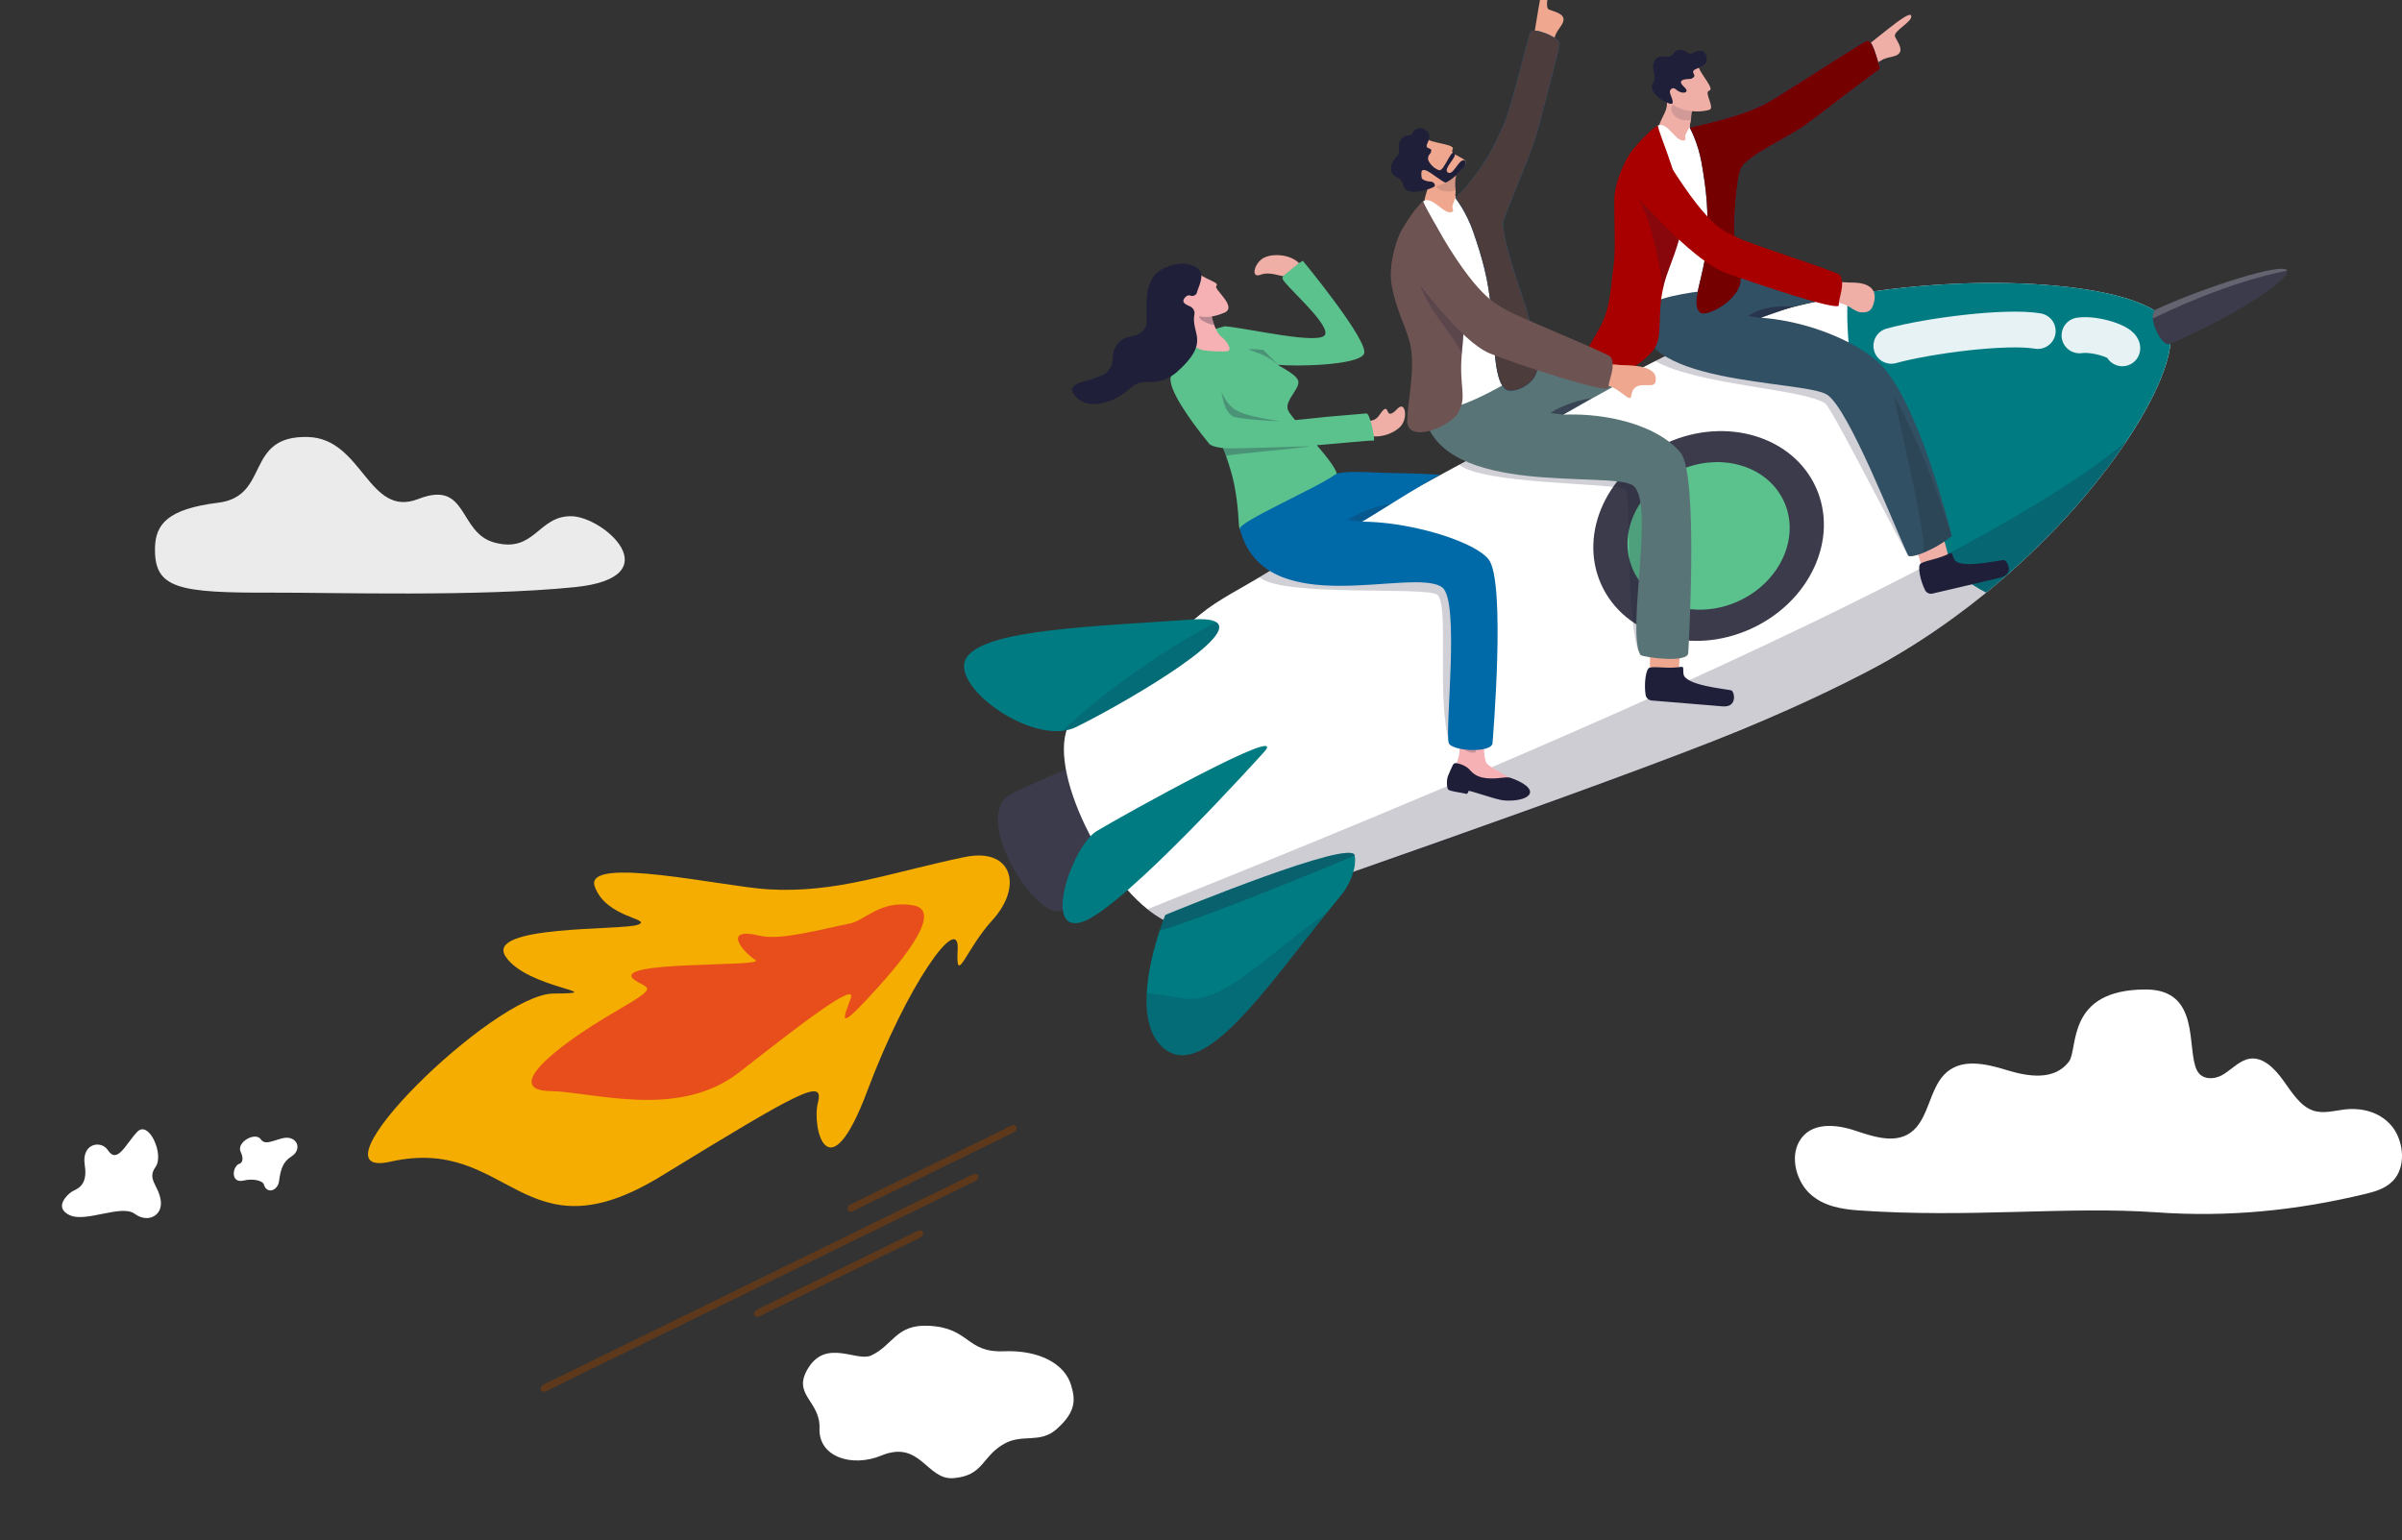
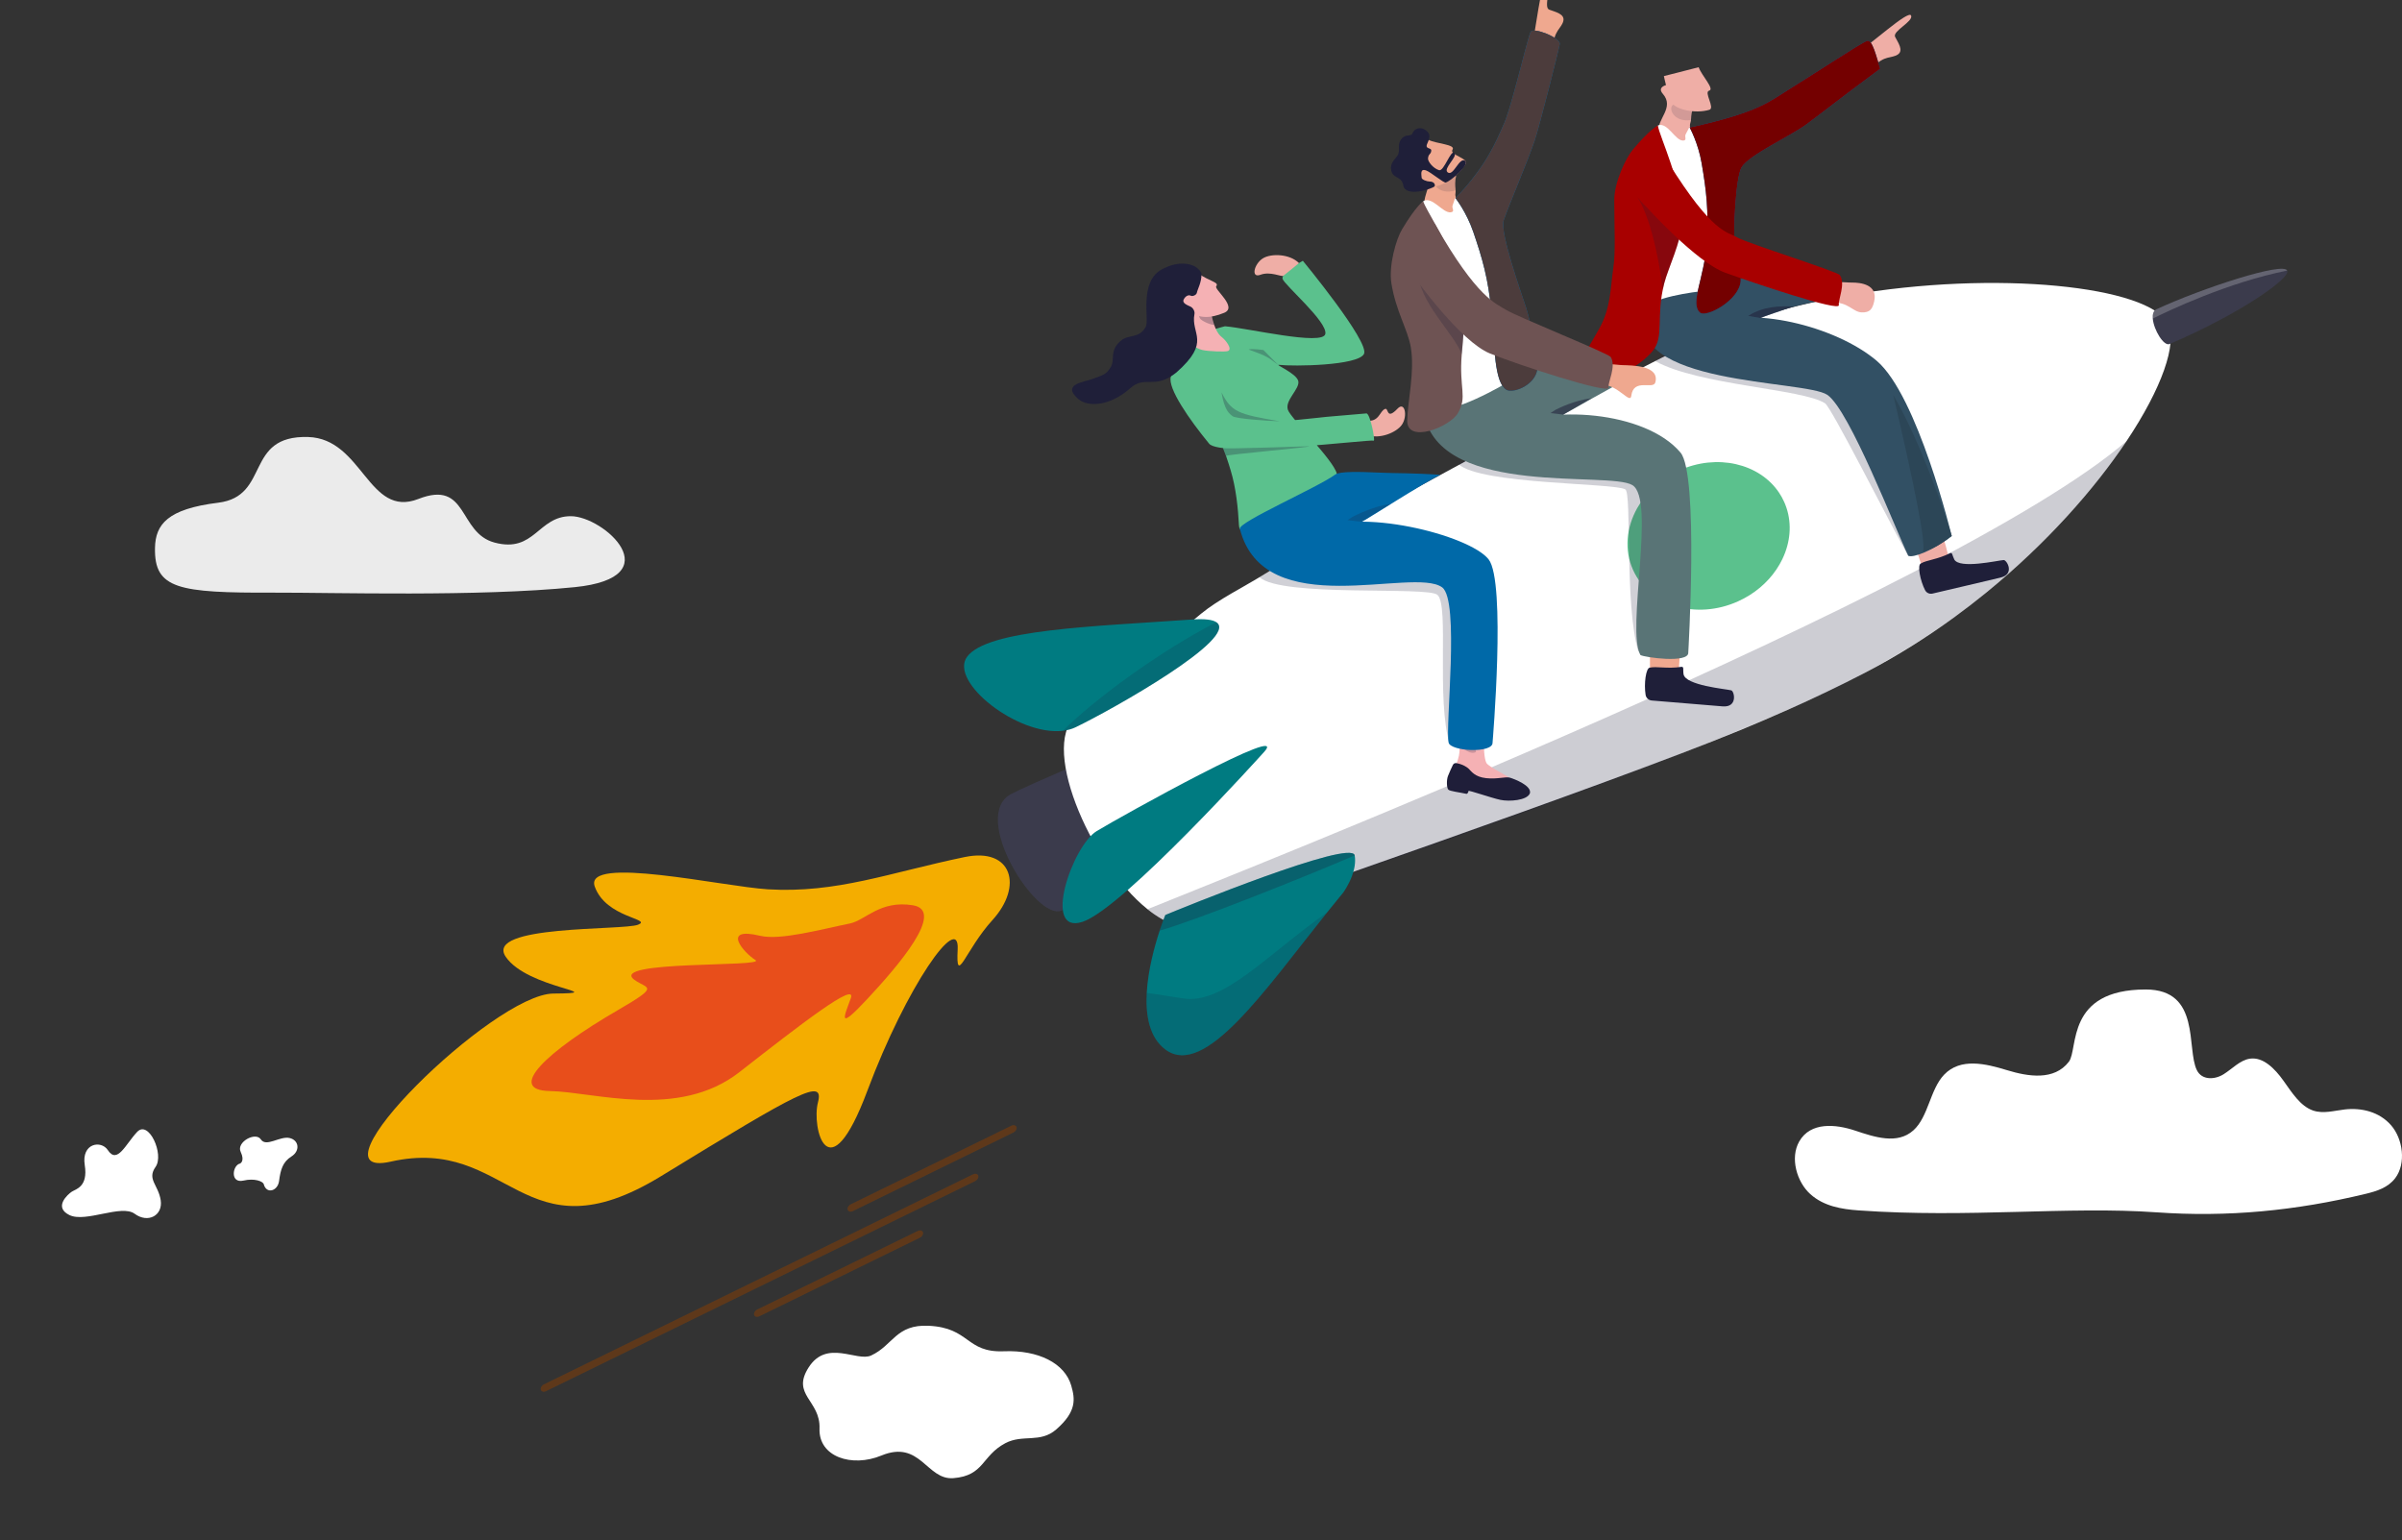
<svg xmlns="http://www.w3.org/2000/svg" width="775" height="497" viewBox="0 0 775 497" fill="none">
  <rect x="0" y="0" width="775" height="497" fill="#333333" stroke="none" />
  <g id="Layer_1" clip-path="url(#clip0_3191_38251)">
    <path id="Vector" d="M695.728 391.191C718.749 392.83 740.754 390.681 763.342 385.216C766.808 384.376 770.482 383.255 772.829 380.147C776.384 375.434 775.318 367.502 771.479 363.104C767.645 358.706 761.861 357.389 756.531 358C753.118 358.391 749.613 359.473 746.318 358.353C742.2 356.956 739.473 352.527 736.712 348.674C733.951 344.817 730.212 341.006 725.955 341.613C722.768 342.066 720.252 344.886 717.414 346.655C714.577 348.425 710.454 348.609 708.828 345.354C705.346 338.389 710.235 319.289 692.299 319.289C666.41 319.289 670.64 338.512 667.522 342.591C662.797 348.774 654.387 347.411 647.546 345.32C640.704 343.228 632.555 341.24 627.274 346.771C622.695 351.564 622.223 360.356 617.357 364.738C612.176 369.405 604.817 366.914 598.539 364.819C592.261 362.724 584.165 361.956 580.522 368.319C577.466 373.657 579.744 381.405 584.089 385.316C588.434 389.227 594.163 390.182 599.624 390.57C635.086 393.095 667.284 389.169 695.728 391.195V391.191Z" fill="white" />
    <path id="Vector_2" opacity="0.9" d="M184.168 166.564C194.813 166.564 216.696 186.302 185.425 189.464C154.155 192.626 107.319 191.172 88.367 191.237C57.43 191.344 49.757 190.024 50.006 176.815C50.148 169.17 54.098 164.22 70.408 162.216C87.374 160.133 78.707 140.415 99.415 141.013C117.052 141.524 118.851 167.328 134.992 161.004C151.133 154.679 147.751 171.914 159.555 175.076C172.528 178.553 173.526 166.564 184.171 166.564H184.168Z" fill="white" />
    <path id="Vector_3" fill-rule="evenodd" clip-rule="evenodd" d="M345.644 447.15C346.856 451.391 347.47 455.424 340.797 461.25C335.589 465.794 330.013 462.704 324.368 465.69C316.664 469.769 317.626 476.167 307.609 476.973C298.962 477.667 296.987 464.47 284.377 469.677C274.855 473.607 264.087 470.119 264.416 460.977C264.746 451.801 255.159 450.136 260.942 441.183C266.836 432.057 276.481 439.521 281.087 437.383C288.17 434.098 289.056 427.309 299.587 427.801C313.028 428.426 311.571 436.535 323.908 436.032C334.999 435.583 343.573 439.87 345.648 447.15H345.644Z" fill="white" />
    <g id="Group">
      <g id="Group_2">
        <path id="Vector_4" opacity="0.46" d="M650 138.159C650 138.159 650 138.171 650.004 138.186C650.092 138.14 650.131 138.121 650.138 138.113C650.119 138.113 649.997 138.159 649.997 138.159H650Z" fill="#1F1F39" />
        <path id="Vector_5" d="M352.294 244.713C336.62 251.218 328.828 254.921 326.454 256.099C312.625 262.961 334.358 297.27 342.426 293.839C355.312 288.362 378.172 277.882 378.172 277.882L352.294 244.713Z" fill="#3B3B4C" />
        <path id="Vector_6" d="M686.133 142.323C675.844 157.735 660.343 175.35 640.827 191.246C637.583 193.886 634.231 196.476 630.776 199.002C621.802 205.568 612.115 211.685 601.811 217.046C593.753 221.241 585.393 225.224 576.929 228.993C571.871 231.246 566.778 233.422 561.693 235.525C517.484 253.757 402.144 293.186 387.832 298.447C382.379 300.454 376.205 298.167 370.237 293.381C351.442 278.33 334.615 238.591 348.183 230.309C352.961 227.393 368.036 214.084 387.541 198.023C393.101 193.441 401.178 189.492 407.828 185.363C433.154 169.632 525.411 120.168 547.404 109.914C562.046 103.083 579.008 98.328 596.192 95.335C644.049 87 693.611 92.338 699.513 104.526C702.558 110.824 697.558 125.219 686.137 142.323H686.133Z" fill="white" />
        <path id="Vector_7" d="M407.759 242.754C407.759 242.754 362.315 293.277 349.214 297.483C336.114 301.689 346.012 272.937 353.843 268.179C361.674 263.424 417.131 232.581 407.763 242.754H407.759Z" fill="#007B81" />
        <path id="Vector_8" d="M347.113 234.631C345.836 235.249 344.436 235.628 342.956 235.805C328.475 237.567 306.133 220.025 312.012 211.95C318.493 203.051 352.777 202.164 384.561 199.908C388.715 199.612 391.234 199.954 392.461 200.779C399.982 205.814 358.952 228.928 347.117 234.627L347.113 234.631Z" fill="#007B81" />
-         <path id="Vector_9" d="M640.827 191.246C604.039 171.566 594.57 120.406 596.189 95.331C644.045 86.996 693.608 92.334 699.506 104.522C705.3 116.503 682.003 157.712 640.824 191.246H640.827Z" fill="#007B81" />
        <path id="Vector_10" d="M311.279 276.549C287.023 281.584 269.942 288.304 247.749 286.964C233.276 286.089 188.285 275.862 191.893 286.066C195.502 296.267 210.658 296.455 205.883 298.381C201.113 300.304 156.129 298.37 163.174 308.735C170.218 319.101 197.861 320.46 178.536 320.602C159.212 320.744 97.83 381.194 126.017 374.847C164.57 366.166 168.424 406.98 213.285 379.529C258.146 352.078 265.992 347.718 263.906 355.743C261.82 363.768 267.17 385.895 279.859 351.959C292.549 318.023 309.619 294.06 308.99 306.341C308.361 318.621 311.444 306.513 320.215 296.889C330.155 285.986 326.592 273.371 311.279 276.553V276.549Z" fill="#F4AD00" />
        <path id="Vector_11" opacity="0.22" d="M686.133 142.322C675.844 157.734 660.343 175.349 640.827 191.245C637.583 193.885 634.231 196.475 630.776 199.005C621.798 205.567 612.012 211.492 601.814 217.049C552.869 243.713 406.551 291.565 387.836 298.45C382.379 300.457 376.209 298.17 370.238 293.384C398.819 281.76 630.043 190.807 686.137 142.322H686.133Z" fill="#1F1F39" />
        <path id="Vector_12" d="M274.199 297.997C264.972 299.858 251.757 303.519 245.284 301.965C232.486 298.887 239.972 307.426 243.738 309.786C247.504 312.147 195.893 309.813 204.729 316.199C208.863 319.185 213.224 317.907 199.372 325.939C176.408 339.252 163.135 351.793 177.417 352.058C191.698 352.323 218.899 361.334 238.561 345.964C258.223 330.594 276.577 316.383 274.498 322.151C272.42 327.919 269.904 333 279.733 322.458C289.566 311.92 305.212 293.879 294.586 292.122C283.955 290.364 279.231 296.98 274.195 297.997H274.199Z" fill="#E84E1B" />
        <path id="Vector_13" opacity="0.16" d="M347.113 234.631C345.836 235.249 344.436 235.629 342.956 235.806C352.961 225.801 374.234 210.093 392.457 200.779C399.978 205.814 358.948 228.929 347.113 234.627V234.631Z" fill="#1F1F39" />
        <g id="Group_3" opacity="0.9">
          <path id="Vector_14" d="M670.936 108.229C676.209 107.477 685.002 110.497 684.768 112.408" stroke="white" stroke-width="11.54" stroke-miterlimit="10" stroke-linecap="round" />
          <path id="Vector_15" d="M610.228 111.599C621.975 108.341 647.262 105.064 657.479 106.821" stroke="white" stroke-width="11.54" stroke-miterlimit="10" stroke-linecap="round" />
        </g>
        <path id="Vector_16" d="M34.803 371.132C32.598 367.797 26.216 368.902 27.348 375.96C28.475 383.017 24.433 383.697 23.156 384.541C21.879 385.385 17.181 389.545 22.416 392.086C27.651 394.622 39.159 388.501 43.454 391.667C47.749 394.833 52.627 392.216 51.845 387.254C51.063 382.292 47.355 380.534 50.196 376.535C53.038 372.533 48.003 361.269 44.256 365.245C40.509 369.221 37.859 375.764 34.799 371.132H34.803Z" fill="white" />
        <path id="Vector_17" d="M77.447 375.458C74.985 375.98 74.165 381.967 78.552 380.95C82.126 380.121 84.856 381.195 85.102 382.128C85.984 385.44 89.619 384.315 90.041 381.1C90.517 377.461 91.203 374.944 94.049 373.156C96.898 371.367 96.495 367.898 93.404 367.211C90.317 366.52 85.861 370.266 84.174 367.672C82.486 365.077 76.182 368.543 77.647 371.659C79.112 374.775 77.443 375.454 77.443 375.454L77.447 375.458Z" fill="white" />
-         <path id="Vector_18" d="M564.803 202.966C583.936 194.329 593.389 173.891 585.918 157.317C578.446 140.742 556.879 134.307 537.747 142.944C518.614 151.581 509.161 172.018 516.632 188.593C524.104 205.168 545.671 211.603 564.803 202.966Z" fill="#3B3B4C" />
        <path id="Vector_19" d="M576.013 178.189C575.733 178.957 575.411 179.713 575.054 180.457C572.864 184.993 569.24 189.081 564.493 192.055C563.327 192.788 562.088 193.448 560.792 194.035C547.335 200.11 532.164 195.585 526.907 183.923C524.003 177.487 524.728 170.215 528.233 163.975C531.071 158.917 535.731 154.53 541.755 151.809C554.008 146.279 567.68 149.537 573.996 158.963C574.621 159.887 575.169 160.874 575.641 161.921C577.988 167.129 577.961 172.878 576.013 178.185V178.189Z" fill="#5BC18D" />
        <path id="Vector_20" d="M433.372 288.044C431.65 290.116 429.932 292.235 428.214 294.384C408.065 319.563 388.691 348.065 376.032 338.678C370.866 334.84 369.585 327.745 369.992 320.384C370.402 312.924 372.554 305.187 374.16 300.298C374.632 298.87 375.054 297.692 375.376 296.828C375.633 296.134 375.825 295.646 375.917 295.408C375.963 295.297 375.986 295.243 375.986 295.243C375.986 295.243 376.074 295.205 376.254 295.136C380.569 293.359 436.091 270.617 437.092 276.024C437.092 276.032 437.092 276.036 437.092 276.036C437.464 278.246 436.981 280.561 436.256 282.56C435.113 285.692 433.372 288.048 433.372 288.048V288.044Z" fill="#007B81" />
        <path id="Vector_21" opacity="0.28" d="M437.092 276.032C420.817 283.032 385.673 297.07 374.161 300.298C375.008 297.726 375.706 295.942 375.917 295.408C376.028 295.316 376.143 295.224 376.255 295.132C380.569 293.355 436.091 270.613 437.092 276.021C437.092 276.028 437.092 276.032 437.092 276.032Z" fill="#1F1F39" />
        <path id="Vector_22" opacity="0.16" d="M428.214 294.383C408.065 319.562 388.691 348.064 376.032 338.677C370.866 334.839 369.585 327.744 369.992 320.383C373.39 320.874 377.34 321.469 381.658 322.164C394.662 324.251 408.322 308.475 428.214 294.383Z" fill="#1F1F39" />
      </g>
      <g id="Group_4" opacity="0.7">
        <g id="Group_5">
          <path id="Vector_23" d="M315.498 379.093C315.559 379.173 315.609 379.265 315.639 379.365C315.831 379.971 315.394 380.754 314.662 381.111L176.163 448.919C175.434 449.276 174.686 449.072 174.494 448.466C174.303 447.86 174.74 447.077 175.472 446.72L313.971 378.912C314.577 378.617 315.195 378.705 315.498 379.093Z" fill="#703B10" />
        </g>
        <g id="Group_6">
          <path id="Vector_24" d="M297.658 397.366C297.719 397.447 297.769 397.539 297.799 397.638C297.991 398.245 297.554 399.028 296.821 399.385L244.985 424.763C244.256 425.12 243.508 424.916 243.316 424.31C243.125 423.704 243.562 422.921 244.294 422.564L296.131 397.186C296.737 396.89 297.355 396.978 297.658 397.366Z" fill="#703B10" />
        </g>
        <g id="Group_7">
          <path id="Vector_25" d="M327.842 363.415C327.904 363.495 327.954 363.587 327.984 363.687C328.176 364.294 327.739 365.076 327.006 365.433L275.169 390.812C274.441 391.169 273.693 390.965 273.501 390.359C273.309 389.753 273.747 388.97 274.479 388.613L326.316 363.234C326.922 362.939 327.539 363.027 327.842 363.415Z" fill="#703B10" />
        </g>
      </g>
      <g id="Group_8">
        <path id="Vector_26" d="M598.578 17.442C603.525 14.476 615.774 3.086 616.606 5.008C617.438 6.931 610.504 10.032 611.455 11.897C612.406 13.762 614.289 16.302 612.311 17.604C610.332 18.908 607.981 17.776 604.491 21.556C601.105 25.221 598.578 17.439 598.578 17.439V17.442Z" fill="#EFAEA6" />
        <g id="Group_9">
          <path id="Vector_27" d="M539.88 48.754C535.539 47.023 535.255 42.023 535.255 42.023C534.622 38.496 540.359 34.658 536.509 30.283C533.982 27.409 539.754 27.01 539.754 27.01L544.321 31.98L546.472 34.321C546.472 34.321 545.732 35.694 545.617 38.339C545.54 40.188 544.766 39.601 545.767 42.656C546.518 44.943 542.718 46.367 539.876 48.754H539.88Z" fill="#EFAEA6" />
          <path id="Vector_28" opacity="0.14" d="M546.472 34.318C546.472 34.318 545.721 36.094 545.606 38.739C539.968 39.552 538.147 34.889 539.815 33.846C540.858 33.193 544.321 31.98 544.321 31.98L546.472 34.321V34.318Z" fill="#1F1F39" />
        </g>
        <g id="Group_10">
          <path id="Vector_29" d="M548.064 21.693C549.003 24.349 553.298 28.77 551.465 29.246C549.632 29.722 553.452 34.853 551.519 35.428C546.837 36.821 540.612 35.26 539.404 33.137C538.193 31.015 536.85 24.556 536.85 24.556L548.064 21.693Z" fill="#EFAEA6" />
-           <path id="Vector_30" d="M543.88 25.577C545.414 25.363 545.556 25.7 546.465 24.921C547.377 24.142 545.191 23.175 547.055 22.342C548.919 21.509 551.024 20.83 550.641 18.547C550.089 15.243 547.362 16.497 545.698 17.334C544.624 17.871 543.696 15.477 541.452 16.179C539.692 16.728 540.175 17.714 538.626 18.274C537.69 18.612 535.405 17.526 534.212 19.069C531.999 21.935 535.006 23.958 533.299 26.848C531.309 30.217 539.036 34.27 539.577 33.391C540.21 32.366 538.243 29.933 538.925 29.062C539.953 27.75 540.405 28.805 541.748 29.538C543.186 30.321 545.329 29.829 543.412 28.091C541.495 26.353 542.488 25.769 543.876 25.573L543.88 25.577Z" fill="#1F1F39" />
        </g>
        <path id="Vector_31" opacity="0.46" d="M545.13 120.13C545.13 120.13 545.134 120.137 545.138 120.149C545.191 120.095 545.214 120.068 545.222 120.061C545.207 120.068 545.13 120.13 545.13 120.13Z" fill="#1F1F39" />
        <path id="Vector_32" opacity="0.21" d="M619.187 167.372C616.276 168.669 618.6 178.217 615.674 179.43C609.059 167.437 590.893 131.459 588.848 130.139C581.562 125.423 548.171 124.337 534.089 116.539C537.292 113.902 547.811 110.341 551.35 107.547L593.719 118.83L610.363 145.402C609.55 145.854 617.852 162.56 619.191 167.372H619.187Z" fill="#1F1F39" />
        <g id="Group_11">
          <path id="Vector_33" d="M628.766 180.224C628.118 176.636 625.365 167.852 625.365 167.852L616.004 170.139L620.26 183.294L627.581 185.789L628.77 180.228L628.766 180.224Z" fill="#EFAEA6" />
          <path id="Vector_34" d="M629.077 178.548C630.001 178.08 629.817 179.112 630.534 180.509C632.175 183.706 644.543 180.854 646.476 180.716C647.473 180.643 650.215 185.268 645.425 186.388C641.287 187.355 628.038 190.51 623.501 191.542C622.554 191.757 621.572 191.312 621.127 190.448C619.532 187.363 618.542 182.221 619.777 181.81C621.541 180.743 625.215 180.501 629.077 178.548Z" fill="#1F1F39" />
        </g>
        <path id="Vector_35" d="M570.828 89.901C579.886 89.693 588.108 91.267 596.292 95.68C590.474 96.578 587.046 96.82 578.947 98.896C575.557 99.767 568.443 102.469 567.423 102.742C552.117 106.821 550.81 105.109 550.81 105.109C564.243 98.332 592.254 105.155 605.511 116.419C618.769 127.686 629.721 172.94 629.721 172.94C623.677 177.733 616.989 180.17 615.697 179.318C611.678 171.129 596.787 132.345 589.592 127.418C582.398 122.49 523.555 124.547 530.883 100.312C531.52 98.205 545.295 91.206 552.06 90.611C566.176 89.367 570.828 89.904 570.828 89.904V89.901Z" fill="#325064" />
        <path id="Vector_36" d="M620.207 178.114C622.446 177.619 625.814 176.037 629.721 172.94C629.721 172.94 621.653 146.042 610.846 127.426C616.794 152.885 622.124 177.454 620.207 178.114Z" fill="#2C4657" />
        <path id="Vector_37" d="M535.021 40.434C538.066 39.421 540.428 45.262 542.948 45.354C544.474 45.408 543.404 44.134 543.888 43.316C545.165 41.156 544.785 40.718 545.655 41.566C560.608 56.084 550.714 93.789 550.714 93.789C550.714 93.789 536.536 94.987 531.301 98.728C522.972 104.685 520.813 96.794 521.097 94.549C522.186 85.945 528.977 48.697 528.977 48.697C528.977 48.697 530.6 44.936 535.017 40.434H535.021Z" fill="white" />
        <path id="Vector_38" d="M606.627 22.205C594.455 31.169 586.432 37.529 582.693 40.242C577.359 44.102 564.316 50.012 561.912 54C559.971 57.219 559.105 75.955 559.753 80.126C560.401 84.302 561.927 84.724 561.613 90.607C561.275 96.859 550.507 102.588 548.532 100.869C545.145 97.926 549.912 89.721 550.656 78.541C551.362 67.9 550.522 61.345 549.026 52.622C547.895 46.025 545.165 41.151 545.165 41.151C567.867 36.143 570.947 32.658 577.804 28.452C584.661 24.246 600.208 13.981 602.397 13.175C604.092 12.549 605.461 18.478 606.631 22.201L606.627 22.205Z" fill="#0267A4" />
        <path id="Vector_39" d="M606.627 22.205C594.455 31.169 586.432 37.529 582.693 40.242C577.359 44.102 564.316 50.012 561.912 54C559.971 57.219 559.105 75.955 559.753 80.126C560.401 84.302 561.927 84.724 561.613 90.607C561.275 96.859 550.507 102.588 548.532 100.869C545.145 97.926 549.912 89.721 550.656 78.541C551.362 67.9 550.522 61.345 549.026 52.622C547.895 46.025 545.165 41.151 545.165 41.151C567.867 36.143 570.947 32.658 577.804 28.452C584.661 24.246 600.208 13.981 602.397 13.175C604.092 12.549 605.461 18.478 606.631 22.201L606.627 22.205Z" fill="#740000" />
        <path id="Vector_40" d="M542.683 71.882C542.503 77.75 538.17 86.665 536.962 91.412C534.17 102.384 537.104 108.666 533.146 113.368C529.836 117.301 519.72 125.049 511.893 119.216C508.84 116.94 511.854 113.498 516.008 106.011C519.812 99.16 519.601 92.636 520.487 86.822C521.35 81.185 520.836 73.552 520.836 64.595C520.836 58.877 524.494 51.059 526.857 48.246C532.475 41.55 534.914 40.498 534.914 40.498C535.343 44.002 543.059 59.395 542.676 71.882H542.683Z" fill="#A80000" />
        <path id="Vector_41" opacity="0.24" d="M536.456 93.655C536.601 92.93 536.766 92.181 536.962 91.41C538.17 86.663 542.503 77.748 542.683 71.88C542.749 69.742 542.223 65.433 541.89 63.195L528.417 63.752C533.388 71.742 536.045 88.708 536.456 93.651V93.655Z" fill="#1F1F39" />
        <path id="Vector_42" opacity="0.55" d="M568.075 102.642C566.74 102.4 564.048 101.89 564.048 101.89C564.048 101.89 563.872 102.032 565.781 100.938C567.166 100.382 570.491 98.44 578.632 98.908C573.233 100.812 569.413 101.963 568.075 102.642Z" fill="#1F1F39" />
        <g id="Group_12">
          <path id="Vector_43" d="M587.997 92.326C593.615 90.473 594.685 91.202 597.496 91.179C600.307 91.156 605.968 91.778 604.698 97.269C604.138 99.68 603.375 100.931 600.599 100.796C597.826 100.662 596.154 97.312 591.261 97.688C586.367 98.064 587.997 92.326 587.997 92.326Z" fill="#EFAEA6" />
          <path id="Vector_44" d="M538.239 52.377C552.647 75.557 557.344 74.751 560.524 76.616C563.703 78.481 592.81 87.615 593.604 88.747C595.579 91.567 592.986 96.875 593.305 98.433C593.78 100.774 565.409 91.153 556.635 87.998C547.27 84.633 530.972 66.515 530.972 66.515C530.972 66.515 521.779 58.395 526.88 53.302C531.98 48.206 538.239 52.377 538.239 52.377Z" fill="#A80000" />
        </g>
      </g>
      <g id="Group_13">
        <path id="Vector_45" d="M699.997 111.012C698.144 111.802 694.889 106.453 694.589 102.796C694.478 101.391 694.796 100.24 695.797 99.779C710.811 92.86 736.689 84.455 737.959 87.311C739.132 89.947 721.541 101.859 699.997 111.012Z" fill="#3B3B4C" />
        <path id="Vector_46" opacity="0.21" d="M694.593 102.796C694.482 101.391 694.8 100.24 695.801 99.779C710.815 92.86 736.693 84.455 737.963 87.311C718.711 91.164 699.682 100.259 694.593 102.796Z" fill="white" />
      </g>
      <g id="Group_14">
        <path id="Vector_47" d="M493.911 16.125C495.613 10.495 497.063 -6.498 499.011 -5.615C500.959 -4.733 497.845 2.356 499.839 3.112C501.834 3.868 504.994 4.493 504.392 6.834C503.789 9.175 501.243 9.931 501.193 15.177C501.147 20.266 493.911 16.125 493.911 16.125Z" fill="#EFA88F" />
        <g id="Group_15">
          <path id="Vector_48" d="M465.528 72.432C460.88 71.395 459.783 66.41 459.783 66.41C458.575 62.964 463.722 58.171 459.143 54.395C456.132 51.912 461.877 50.572 461.877 50.572L467.281 54.832L469.823 56.835C469.823 56.835 469.302 58.34 469.616 61.018C469.839 62.891 468.964 62.427 470.468 65.34C471.595 67.519 468.002 69.569 465.532 72.435L465.528 72.432Z" fill="#EFA88F" />
          <path id="Vector_49" opacity="0.14" d="M469.819 56.835C469.819 56.835 469.352 58.746 469.666 61.425C464.125 63.16 461.536 58.762 463.047 57.442C463.99 56.617 467.277 54.832 467.277 54.832L469.819 56.835Z" fill="#1F1F39" />
        </g>
        <path id="Vector_50" opacity="0.46" d="M481.075 153.977C481.075 153.977 481.079 153.985 481.087 153.996C481.137 153.939 481.16 153.912 481.163 153.9C481.148 153.908 481.075 153.977 481.075 153.977Z" fill="#1F1F39" />
        <path id="Vector_51" opacity="0.21" d="M540.844 206.286C537.971 207.805 531.49 208.799 528.595 210.231C524.139 195.371 526.562 159.136 524.4 157.912C520.634 155.774 477.813 156.373 470.588 149.791C474.1 147.397 483.132 143.828 486.541 140.746L529.389 148.31L537.603 172.153C536.806 172.672 539.149 201.481 540.84 206.286H540.844Z" fill="#1F1F39" />
        <g id="Group_16">
          <path id="Vector_52" d="M541.568 216.716C542.066 213.032 542.15 203.649 542.15 203.649L532.356 202.924V217.016L538.668 221.736L541.568 216.716Z" fill="#EFA88F" />
          <path id="Vector_53" d="M542.396 215.188C543.443 215.023 542.937 215.971 543.193 217.549C543.78 221.164 556.669 222.288 558.587 222.76C559.576 223.006 560.781 228.348 555.787 227.93C551.469 227.569 537.633 226.46 532.912 226.038C531.926 225.949 531.113 225.209 530.952 224.23C530.373 220.738 531.029 215.438 532.356 215.43C534.4 214.951 538.039 215.872 542.396 215.188Z" fill="#1F1F39" />
        </g>
        <path id="Vector_54" d="M506.267 119.129C515.463 118.292 518.385 120.395 527.666 121.04C522.546 123.343 503.567 134.418 502.551 134.763C487.265 139.967 485.819 138.313 485.819 138.313C499.015 130.496 530.818 132.469 542.223 146.05C548.118 153.073 544.716 210.603 544.716 210.603C544.854 214.111 530.649 212.146 529.277 211.367C524.629 203.316 534.316 161.036 526.661 156.519C519.007 152.002 466.084 160.357 459.749 134.806C459.208 132.626 480.258 121.24 487.096 120.165C501.366 117.928 506.267 119.133 506.267 119.133V119.129Z" fill="#597476" />
        <path id="Vector_55" d="M459.289 64.847C462.188 63.331 465.513 68.827 468.059 68.508C469.605 68.316 468.32 67.207 468.673 66.305C469.605 63.926 469.152 63.546 470.168 64.256C487.571 76.437 486.479 123.36 486.479 123.36C486.479 123.36 466.901 135.011 463.519 131.028C456.765 123.068 458.936 120.198 458.859 117.891C458.56 109.057 454.545 74.142 454.545 74.142C454.545 74.142 455.565 70.097 459.285 64.847H459.289Z" fill="white" />
        <path id="Vector_56" d="M503.245 14.202C502.923 16.206 496.814 40.387 495.099 45.525C492.971 51.896 487.015 65.711 485.144 71.157C483.855 74.914 490.946 94.847 492.273 98.938C493.6 103.033 495.41 111.587 496.047 117.558C496.722 123.902 488.273 127.175 486.007 125.767C482.122 123.357 482.264 112.028 481.198 100.657C480.182 89.835 478.272 83.376 475.353 74.841C473.144 68.386 469.605 63.927 469.605 63.927C480.193 52.993 483.15 44.389 484.898 40.774C487.675 35.041 492.764 12.395 493.865 10.288C494.716 8.653 503.563 12.195 503.241 14.198L503.245 14.202Z" fill="#0267A4" />
        <path id="Vector_57" d="M503.245 14.202C502.923 16.206 496.814 40.387 495.099 45.525C492.971 51.896 487.015 65.711 485.144 71.157C483.855 74.914 490.946 94.847 492.273 98.938C493.6 103.033 495.41 111.587 496.047 117.558C496.722 123.902 488.273 127.175 486.007 125.767C482.122 123.357 482.264 112.028 481.198 100.657C480.182 89.835 478.272 83.376 475.353 74.841C473.144 68.386 469.605 63.927 469.605 63.927C480.193 52.993 483.15 44.389 484.898 40.774C487.675 35.041 492.764 12.395 493.865 10.288C494.716 8.653 503.563 12.195 503.241 14.198L503.245 14.202Z" fill="#4C3C3C" />
        <path id="Vector_58" d="M469.892 86.641C469.892 86.641 469.892 86.653 469.896 86.66C470.544 88.445 471.1 90.256 471.515 92.06C471.526 92.091 471.534 92.121 471.538 92.156C471.775 93.192 471.963 94.225 472.097 95.249C472.22 96.205 472.308 97.206 472.358 98.231C472.638 103.569 472.055 109.614 471.68 113.777C471.664 113.973 471.645 114.165 471.63 114.357C470.717 125.275 473.536 128.065 470.368 133.346C467.676 137.843 453.905 143.258 454.039 135.69C454.142 129.542 456.535 119.925 455.189 112.035C454.211 106.305 450.392 100.48 448.938 91.465C448.014 85.713 450.426 77.251 452.344 74.038C456.911 66.386 459.197 64.932 459.197 64.932C459.975 67.61 466.318 76.771 469.892 86.641Z" fill="#6E5353" />
        <path id="Vector_59" opacity="0.24" d="M469.892 86.643C469.892 86.643 469.892 86.654 469.896 86.662C470.329 88.013 471.024 90.127 471.514 92.061C471.526 92.092 471.534 92.123 471.537 92.157C471.837 93.332 472.059 94.433 472.097 95.25C472.14 96.171 472.232 97.177 472.358 98.232C472.638 103.571 472.055 109.615 471.679 113.779C471.664 113.974 471.645 114.166 471.63 114.358C469.302 107.707 457.82 97.664 457.521 87.725L469.888 86.643H469.892Z" fill="#1F1F39" />
        <path id="Vector_60" opacity="0.55" d="M504.38 133.78C503.007 133.627 500.234 133.293 500.234 133.293C500.234 133.293 500.066 133.446 501.933 132.207C503.302 131.543 507.774 129.275 513.519 128.484C509.227 130.952 505.695 132.997 504.38 133.78Z" fill="#1F1F39" />
        <g id="Group_17">
          <path id="Vector_61" d="M513.833 118.61C519.628 116.948 520.69 117.731 523.555 117.823C526.416 117.911 535.596 117.865 534.082 123.407C533.414 125.836 527.022 121.883 526.331 127.743C525.998 130.556 521.944 124.017 516.947 124.205C511.95 124.393 513.841 118.613 513.841 118.613L513.833 118.61Z" fill="#EFA88F" />
          <path id="Vector_62" d="M462.94 72.228C476.684 96.417 482.797 97.979 485.961 100.005C489.121 102.032 518.922 114.001 519.681 115.187C521.58 118.138 518.727 123.442 518.987 125.038C519.379 127.441 489.504 117.609 480.695 114.044C471.292 110.237 456.788 90.031 456.788 90.031C456.788 90.031 447.753 81.393 453.153 76.408C458.552 71.422 462.94 72.232 462.94 72.232V72.228Z" fill="#6E5353" />
        </g>
        <g id="Group_18">
          <path id="Vector_63" d="M460.853 45.103C463.392 46.416 469.766 46.593 468.65 48.297C467.534 50 474.015 51.063 472.888 52.917C470.157 57.407 464.213 60.796 461.824 60.086C459.435 59.376 453.997 55.496 453.997 55.496L460.853 45.107V45.103Z" fill="#EFA88F" />
          <path id="Vector_64" d="M460.742 51.137C460.903 49.506 461.605 49.967 461.789 48.712C461.977 47.457 459.607 48.332 460.504 46.336C461.402 44.34 461.682 43.063 459.703 41.808C458.445 41.013 456.447 41.221 455.707 43.074C455.231 44.268 453.548 42.947 452.06 44.966C450.883 46.562 451.692 47.756 451.201 49.621C450.929 50.646 448.674 52.188 448.789 54.226C449 58.01 452.148 56.398 452.769 59.829C453.494 63.828 462.015 60.923 462.825 60.167C463.128 59.887 462.993 58.586 461.248 58.571C460.343 58.563 458.714 57.945 458.687 57.365C458.637 56.345 458.096 54.23 460.186 55.021C461.674 55.585 465.812 59.081 466.46 58.897C468.121 58.432 474.306 53.071 472.753 51.912C470.828 50.477 468.918 57.189 467.039 55.573C465.605 54.341 470.276 50.65 469.294 49.402C468.163 47.963 465.916 55.404 464.309 54.913C462.345 54.315 460.65 52.058 460.742 51.126V51.137Z" fill="#1F1F39" />
        </g>
      </g>
      <g id="Group_19">
        <g id="Group_20">
          <path id="Vector_65" d="M441.057 140.315C445.088 141.884 450.622 139.536 452.328 137.037C454.246 134.224 453.253 129.397 450.925 131.853C447.285 135.69 448.052 131.611 446.956 131.937C445.126 132.482 445.076 136.435 440.708 135.683C440.011 135.564 441.065 140.319 441.065 140.319L441.057 140.315Z" fill="#EFAEA6" />
          <path id="Vector_66" d="M443.24 142.18C443.792 142.341 442.101 133.311 440.854 133.403C439.627 133.491 430.941 134.282 429.652 134.366C425.603 134.631 412.817 136.584 406.436 135.663C401.792 134.992 398.804 135.341 385.121 133.272C392.664 136.588 395.575 146.854 397.078 151.801C398.781 157.4 399.456 163.893 399.744 169.481C400.108 173.79 403.099 168.08 409.458 165.555C418.83 161.828 430.672 155.608 431.336 153.735C431.42 153.497 431.409 153.194 431.321 152.833C430.197 148.354 416.594 135.126 415.551 132.286C414.428 129.22 419.402 125.532 418.903 123.018C418.408 120.505 411.149 117.557 412.644 117.73C417.315 118.267 438.124 118.014 440.083 114.215C442.043 110.415 420.364 84.15 420.364 84.15C420.364 84.15 413.262 87.988 413.806 89.957C414.347 91.925 428.452 103.891 427.612 107.771C426.772 111.651 402.582 105.868 395.238 105.281C395.238 105.281 389.129 106.819 386.44 108.205C383.756 109.586 378.667 118.302 377.754 121.617C376.738 125.305 383.668 135.299 390.118 143.158C393.899 147.763 441.69 141.734 443.236 142.183L443.24 142.18Z" fill="#5BC18D" />
          <path id="Vector_67" d="M419.122 84.899C416.065 81.836 410.056 81.756 407.486 83.352C404.599 85.152 403.521 89.869 406.685 88.663C409.849 87.462 413.5 89.408 414.067 88.997C414.639 88.579 419.122 84.899 419.122 84.899Z" fill="#EFAEA6" />
          <path id="Vector_68" opacity="0.28" d="M412.878 135.939C399.341 133.652 397.328 132.915 394.11 126.617C395.065 132.52 396.737 133.586 397.746 134.327C398.754 135.068 408.157 135.812 412.878 135.939Z" fill="#1F1F39" />
          <path id="Vector_69" opacity="0.28" d="M422.45 144.026C422.558 143.914 394.804 145.012 394.593 144.571C395 145.622 395.353 146.432 395.567 147.096C396.227 146.631 422.094 144.394 422.45 144.026Z" fill="#1F1F39" />
          <path id="Vector_70" opacity="0.28" d="M402.854 112.775C409.335 115.104 409.051 115.292 412.472 117.802C409.262 114.625 407.621 112.936 407.621 112.936C407.621 112.936 403.92 112.406 402.85 112.775H402.854Z" fill="#1F1F39" />
          <path id="Vector_71" d="M390.559 100.027C391.51 105.304 392.803 107.71 394.164 108.743C395.506 109.763 397.753 112.692 396.173 113.279C395.391 113.567 390.026 113.428 387.882 112.926C385.739 112.419 383.798 110.519 383.798 110.519C383.798 110.519 384.799 102.898 385.113 96.742C385.424 90.587 390.563 100.027 390.563 100.027H390.559Z" fill="#F5B1B4" />
          <path id="Vector_72" opacity="0.28" d="M391.79 104.862C391.56 104.21 391.338 103.465 391.13 102.621C391.054 102.325 390.628 100.349 390.559 100.027C390.183 99.881 389.558 99.701 389.263 99.766C388.856 99.854 388.116 100.261 387.587 99.977C386.705 99.501 386.413 102.049 387.418 103.055C387.809 103.446 389.922 104.686 391.794 104.862H391.79Z" fill="#1F1F39" />
          <g id="Group_21">
            <path id="Vector_73" d="M386.509 88.158C390.344 90.879 393.462 91.056 392.419 92.372C391.629 93.366 399.402 99.099 394.992 100.93C390.609 102.749 386.118 103.167 382.889 99.429C379.664 95.692 377.67 93.581 377.67 93.581L386.509 88.162V88.158Z" fill="#F5B1B4" />
            <path id="Vector_74" d="M387.648 88.422C387.706 91.151 386.394 93.266 386.156 94.486C386.022 95.177 384.814 95.745 384.189 95.415C383.495 95.046 382.509 95.507 381.95 96.574C381.275 97.855 383.108 98.446 384.162 98.968C384.948 99.356 385.558 100.461 385.389 101.321C384.124 107.902 390.939 110.147 379.549 120.202C372.512 125.878 369.482 120.981 364.704 125.245C358.2 131.047 351.044 131.516 347.845 128.702C342.312 123.836 350.047 123.303 352.743 122.186C355.393 121.089 356.877 121.165 358.495 118.237C359.753 115.965 357.916 113.198 361.559 110.009C364.228 107.676 367.423 109.487 369.682 105.45C370.909 103.251 367.365 90.89 374.943 86.88C380.193 84.101 383.798 85.095 385.52 85.97C386.245 86.339 387.633 87.605 387.652 88.415L387.648 88.422Z" fill="#1F1F39" />
          </g>
        </g>
        <g id="Group_22">
          <path id="Vector_75" d="M469.398 196.064C469.225 197.427 468.639 204.603 469.459 217.141C469.67 220.345 471.691 239.353 470.721 243.832C469.747 248.314 468.604 247.002 469.049 249.838C469.494 252.674 489.294 253.288 488.385 252.006C487.48 250.724 480.289 247.57 479.58 246.173C476.799 240.712 481.766 203.356 481.846 201.591C482.207 193.915 481.846 194.169 475.611 193.086C475.611 193.086 469.862 192.411 469.398 196.064Z" fill="#F5B1B4" />
          <path id="Vector_76" d="M468.784 246.813C468.98 246.41 469.417 246.179 469.854 246.248C471.956 246.586 473.394 247.588 473.869 248.056C474.774 248.946 475.852 250.689 479.484 251.095C483.115 251.502 485.804 250.539 487.165 250.938C488.527 251.337 494.306 253.513 493.619 256C492.699 258.299 486.973 258.713 484.09 258.099C481.206 257.485 473.762 254.876 473.812 255.232C473.628 256.215 473.152 256.161 473.152 256.161C470.89 255.662 467.791 255.313 467.292 254.799C466.794 254.285 466.656 251.851 467.17 250.443C467.53 249.453 468.336 247.745 468.78 246.813H468.784Z" fill="#1F1E39" />
        </g>
        <path id="Vector_77" opacity="0.21" d="M476.258 242.641C473.386 244.161 470.659 238.861 467.764 240.292C463.308 225.433 467.657 195.311 463.779 191.946C460.508 189.106 413.553 192.813 406.332 186.231C407.981 185.053 418.124 179.558 421.959 177.102L472.949 182.071L473.022 208.509C472.224 209.027 474.567 237.836 476.258 242.641Z" fill="#1F1F39" />
        <path id="Vector_78" d="M445.169 152.51C450.403 152.76 455.504 152.579 464.788 153.224C459.668 155.527 440.528 167.949 439.508 168.298C424.222 173.502 424.467 171.326 424.467 171.326C437.664 163.509 474.08 172.577 480.3 180.498C485.965 187.709 481.57 239.637 481.57 239.637C481.708 243.144 468.025 242.484 467.392 239.617C466.242 234.414 471.047 193.723 465.306 189.528C455.987 182.72 407.858 201.306 400.039 170.647C399.483 168.471 425.238 157.265 430.872 153.09C432.249 152.069 438.787 152.207 445.169 152.51Z" fill="#0069A8" />
        <path id="Vector_79" opacity="0.23" d="M439.332 168.371C437.959 168.218 434.73 167.842 434.73 167.842C434.73 167.842 434.561 167.995 436.429 166.755C437.798 166.092 443.063 163.371 448.808 162.58C444.517 165.048 440.647 167.584 439.332 168.367V168.371Z" fill="#1F1F39" />
      </g>
    </g>
  </g>
  <defs>
    <clipPath id="clip0_3191_38251">
      <rect width="775" height="497" fill="white" />
    </clipPath>
  </defs>
</svg>